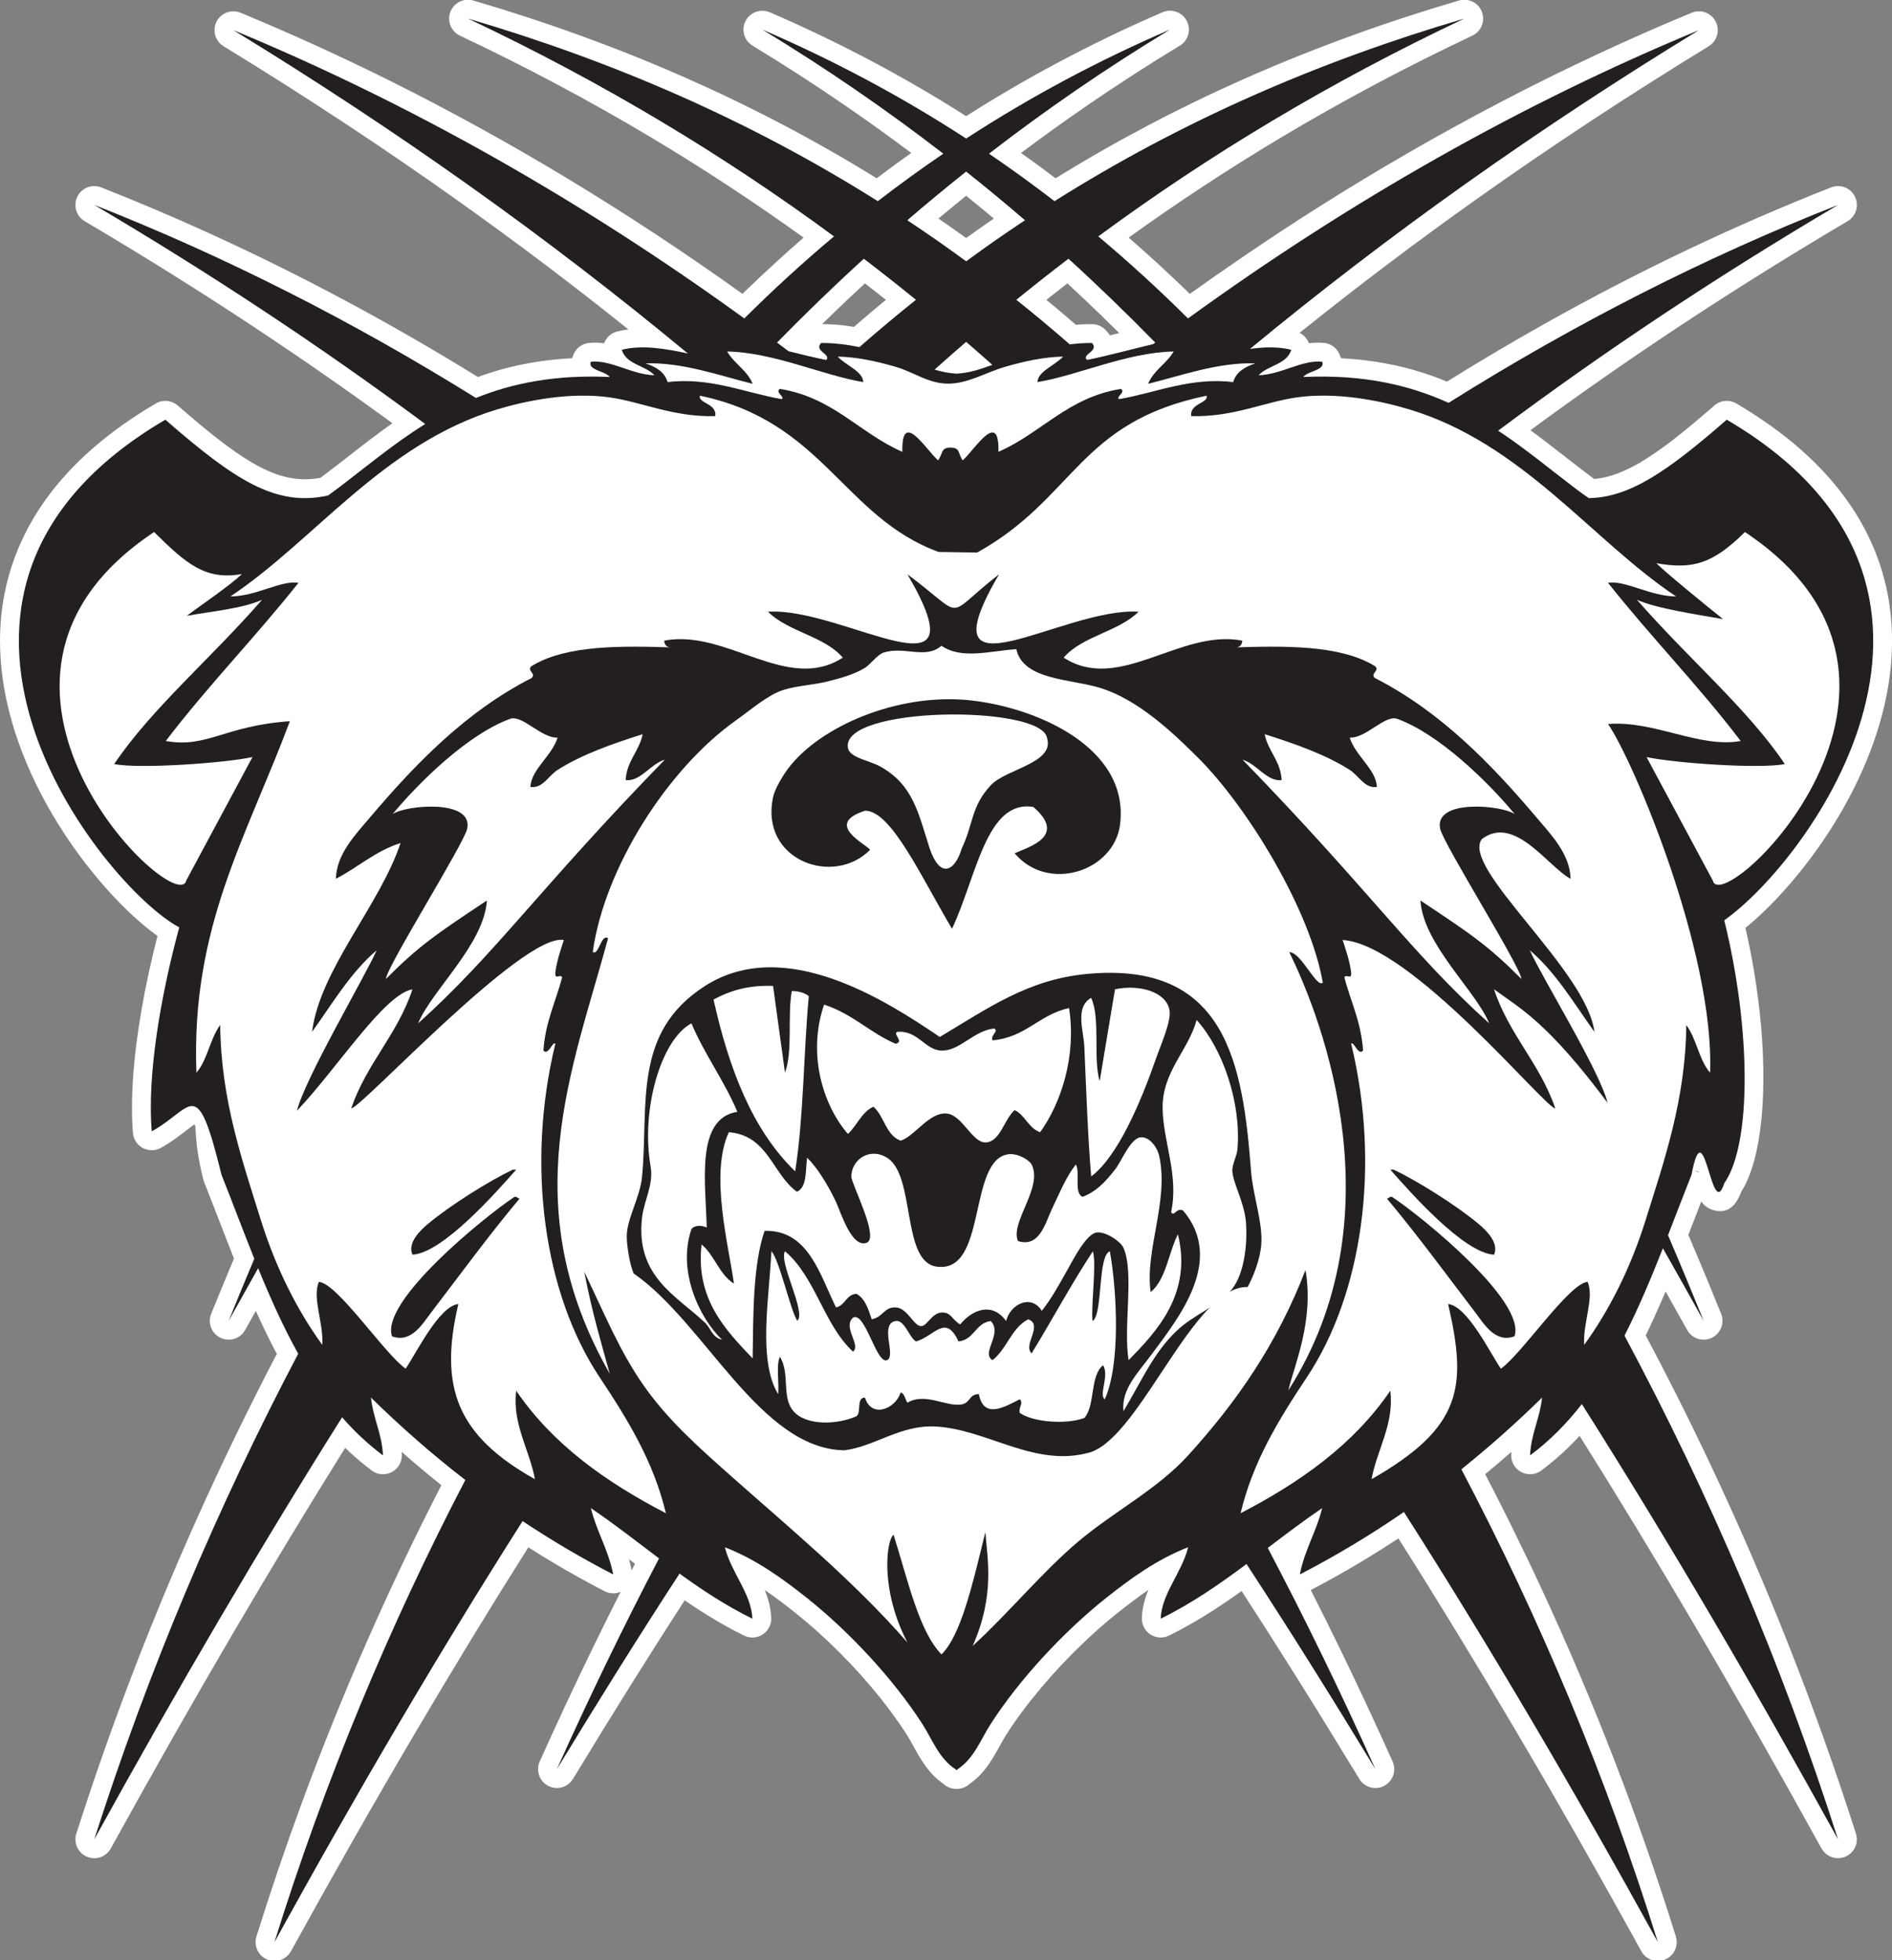
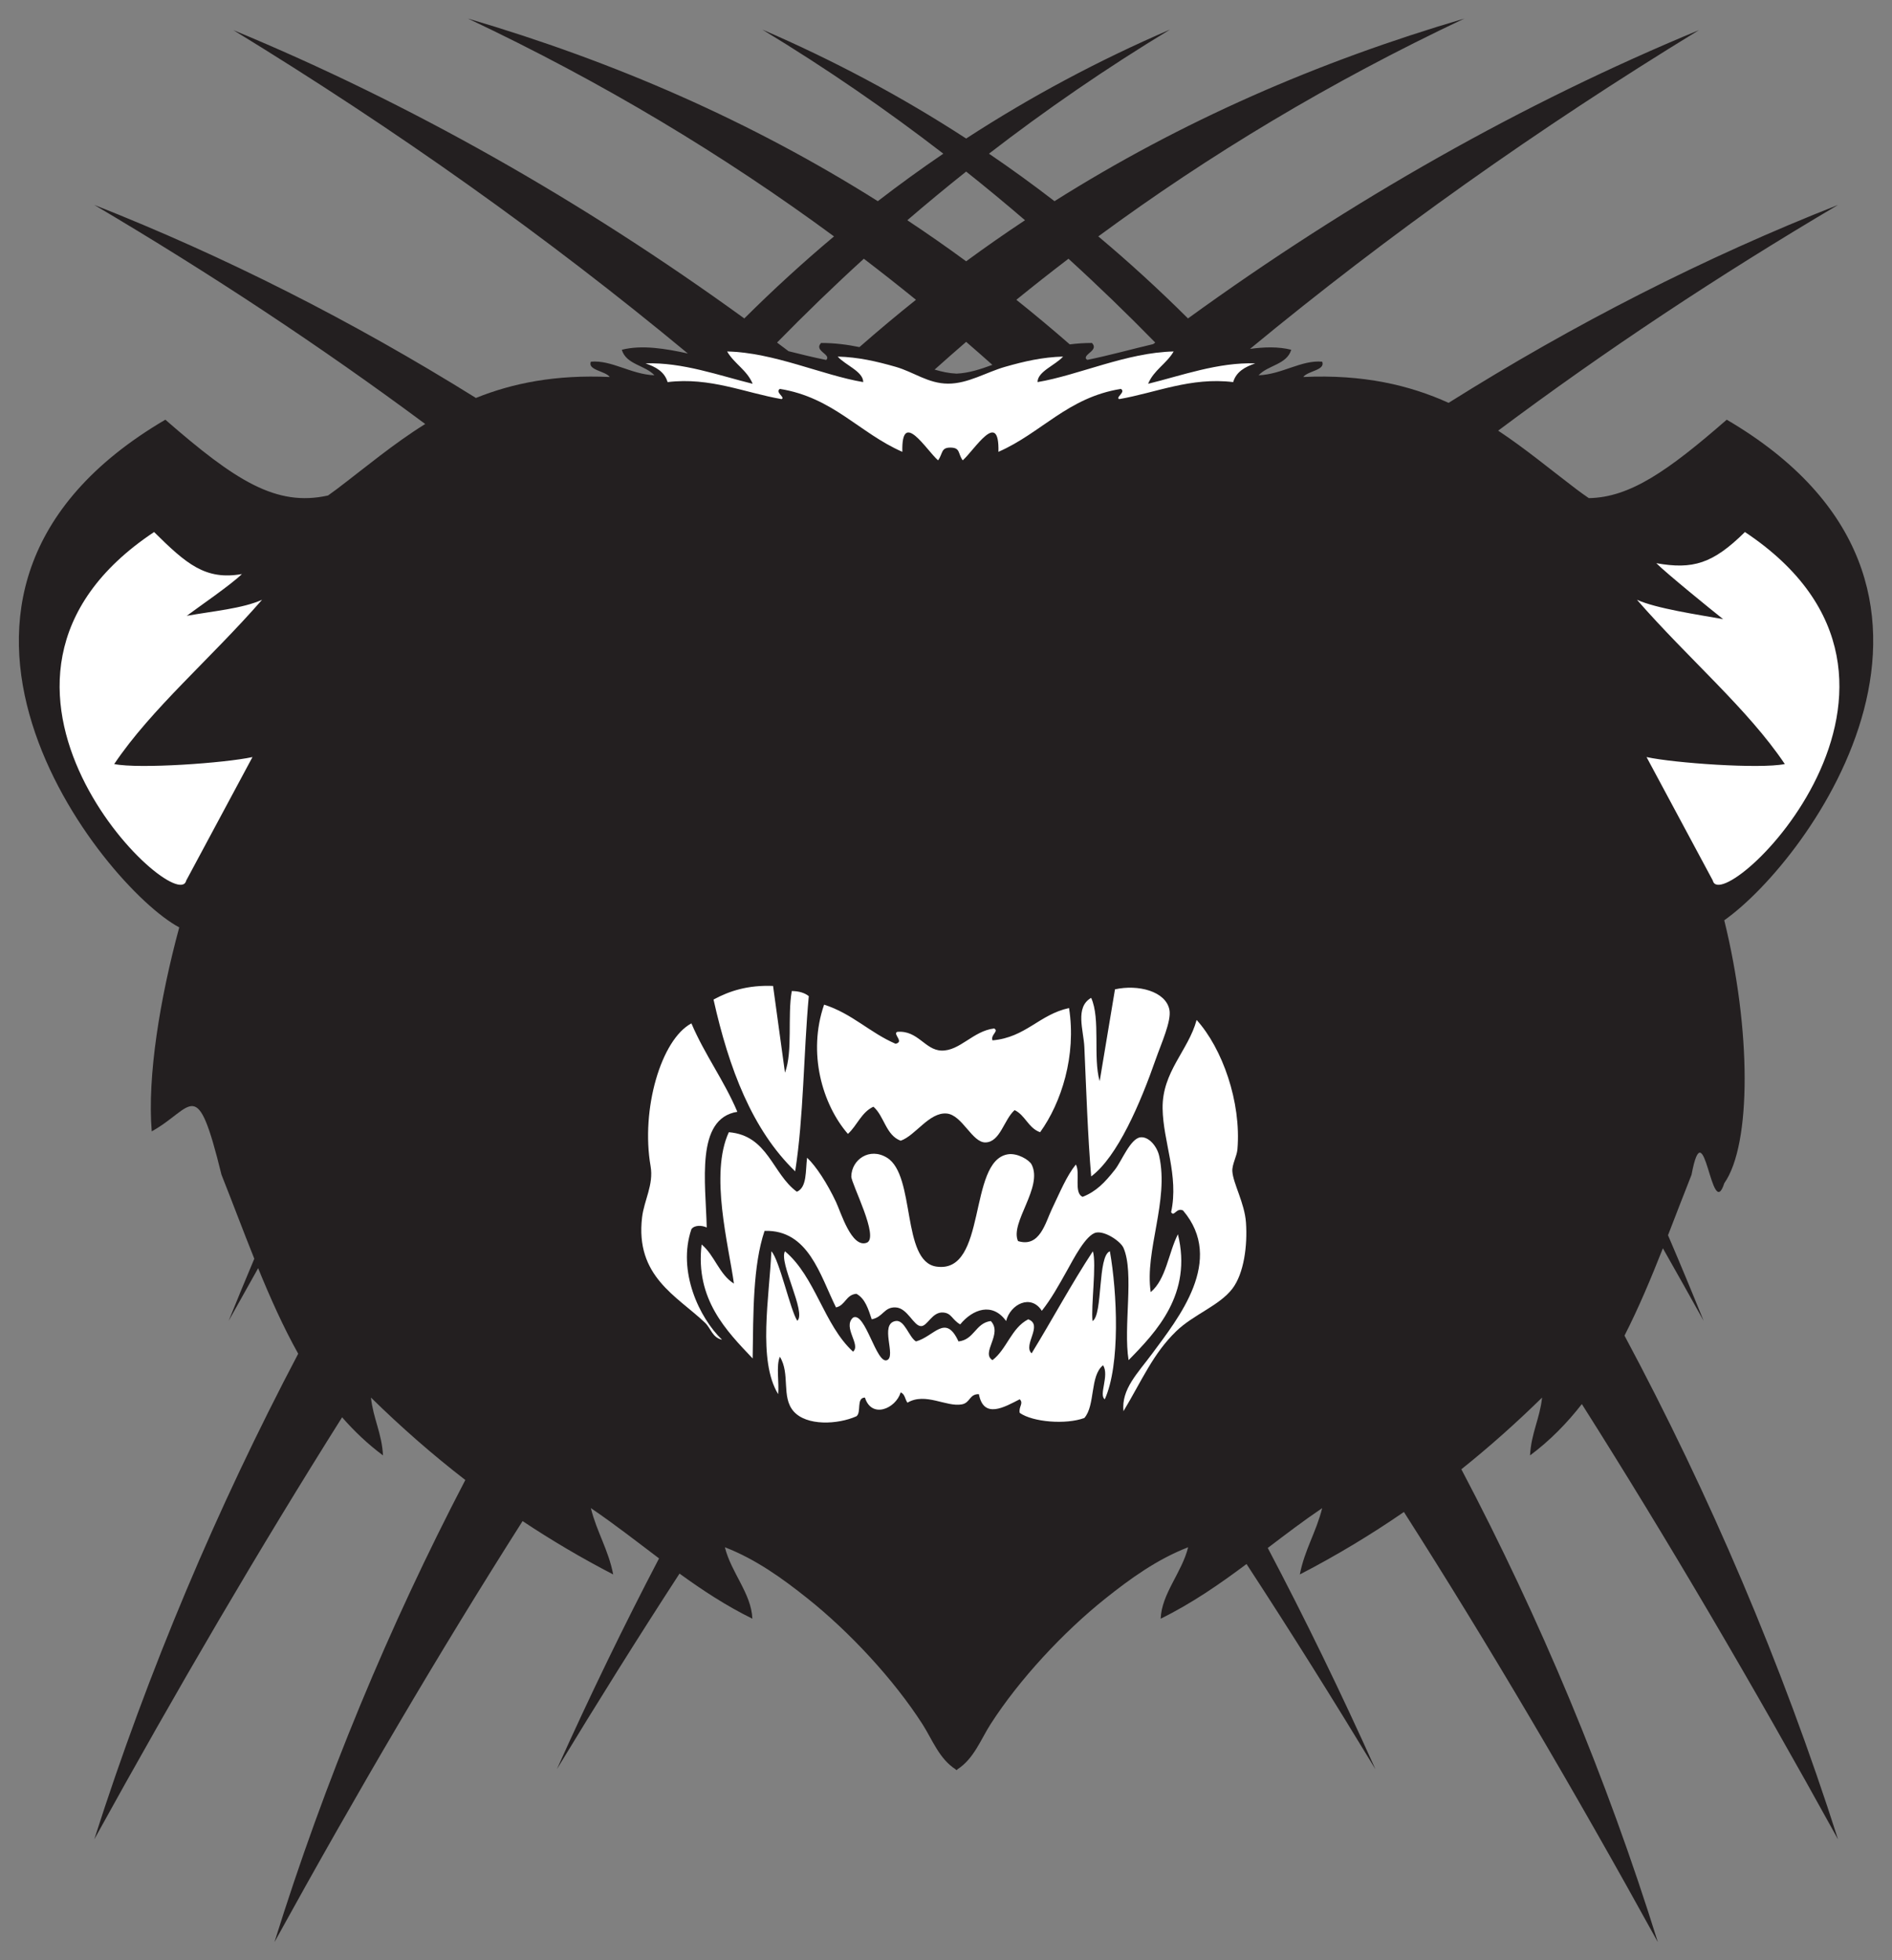
<svg xmlns="http://www.w3.org/2000/svg" viewBox="0 0 533.747 553.027" height="553.027" width="533.747" xml:space="preserve" id="svg2" version="1.1">
  <rect x="0" y="0" width="533.747" height="553.027" fill="#808080" stroke="none" />
  <defs id="defs6" />
  <g transform="matrix(1.333,0,0,-1.333,0,553.027)" id="g10">
    <g transform="scale(0.1)" id="g12">
-       <path id="path14" style="fill:#ffffff;fill-opacity:1;fill-rule:nonzero;stroke:none" d="M 3909.68,3680.34 C 3783.19,3605.59 3660.7,3528.92 3541.84,3450 c -103.07,-68.43 -203.97,-138.96 -302.95,-211.8 25.05,-18.36 49.41,-37.36 73.66,-56.27 13.5,-10.53 26.9,-21 47.77,-36.8 5.06,-3.84 9,-6.75 12.06,-8.94 l 1.71,-1.22 c 31.96,2.92 64.15,15.27 100.09,36.74 44.24,26.42 93.7,66.26 153.93,118.76 13.56,11.87 32.87,12.89 47.39,3.81 106.75,-62.77 182.92,-132.83 234.89,-206.58 78.97,-112.07 102.06,-231.83 91.39,-347.45 -10.46,-113.32 -53.6,-221.96 -108.01,-314.7 -62.08,-105.84 -139.59,-191.9 -199.86,-240.62 6.14,-26.73 11.45,-52.91 15.93,-78.29 5.73,-32.63 10.41,-65.5 14.03,-98.05 18.26,-164.93 5.52,-313.11 -38.85,-382.21 -13.61,-37.11 -34.89,-46.49 -61,-38.15 -10.02,3.19 -17.6,9.4 -23.64,17.45 -5.11,-13.19 -10.39,-26.86 -15.66,-40.51 -3.86,-10 -7.73,-19.98 -11.59,-29.94 11.02,-25.86 21.6,-50.92 31.67,-75.14 11.78,-28.34 24.33,-58.96 37.67,-91.95 8.19,-20.45 -1.74,-43.68 -22.19,-51.88 -19.35,-7.75 -41.2,0.74 -50.44,19.01 -9.16,16.48 -22.98,41.19 -42.27,75.52 l -2.58,4.59 c -2.6,-6.09 -5.26,-12.28 -8,-18.61 -11.3,-26.02 -22.67,-50.96 -34.11,-74.36 22.56,-42.46 44.17,-84.2 64.8,-125.17 24.38,-48.46 48.11,-97.07 71.16,-145.84 118.83,-251.466 222.54,-513.146 308.98,-783.517 6.65,-20.957 -4.96,-43.36 -25.93,-50 -18.44,-5.84 -38,2.441 -46.95,18.789 l -0.08,-0.039 c -91.52,165.996 -181.68,324.609 -270.76,476.094 -80.08,136.171 -160.38,268.457 -241.13,397.093 -5.95,-6.47 -12.02,-12.82 -18.22,-19.01 -19.48,-19.43 -40.39,-37.63 -62.91,-54.39 -17.7,-13.11 -42.67,-9.4 -55.79,8.28 -5.7,7.69 -8.23,16.76 -7.81,25.62 v 0 c 0.09,1.88 0.21,3.72 0.33,5.53 -17.59,-15.47 -36.05,-31.17 -55.41,-47.09 18.2,-35.018 36.13,-70.35 53.75,-105.994 22.62,-45.684 44.52,-91.348 65.68,-136.973 109.75,-236.543 205.1,-482.168 284.07,-735.566 6.55,-21.055 -5.2,-43.438 -26.25,-50 C 3501.64,-5.613 3481.8,3.098 3473.07,19.973 3383.59,182.453 3294.5,339.016 3205.44,489.992 c -82.67,140.156 -164.56,274.336 -245.93,402.774 -24.56,-16.231 -49.58,-32.012 -75.07,-47.344 -36.03,-21.66 -72.83,-42.305 -110.41,-61.895 20.53,-40.39 40.73,-80.996 60.57,-121.797 37.15,-76.328 74.69,-156.679 112.62,-241.113 8.97,-20.097 -0.05,-43.672 -20.16,-52.656 -19.18,-8.555 -41.53,-0.723 -51.34,17.48 -42.61,70.196 -86.93,142.11 -133.38,216.133 -37.93,60.449 -76.14,120.43 -114.65,179.844 -17.65,-12.637 -35.87,-25.254 -55.09,-37.773 -31.07,-20.215 -63.65,-39.336 -98.73,-56.582 -19.77,-9.668 -43.62,-1.485 -53.3,18.281 -2.99,6.152 -4.27,12.676 -4.02,19.062 h -0.03 c 0.86,21.68 6.25,40.918 13.73,59.18 -22.61,-15.352 -44.34,-32.012 -65.39,-48.789 l -0.04,-0.02 -0.31,-0.254 0.03,-0.039 -0.02,-0.019 c -0.39,-0.293 -0.79,-0.586 -1.18,-0.86 -12.18,-9.746 -23.86,-19.511 -34.93,-29.238 -11.76,-10.312 -23.93,-21.484 -36.39,-33.398 C 2230.27,611.906 2171.93,543.391 2130,478.098 L 2129.93,478 c -4.64,-7.246 -9.36,-15.781 -14.11,-24.395 -15.85,-28.71 -32.18,-58.281 -63.43,-80.078 -7.95,-7.558 -18.47,-11.308 -28.98,-10.918 -9.89,0.079 -19.59,3.848 -26.98,10.782 -31.38,21.797 -47.74,51.425 -63.62,80.195 -4.66,8.418 -9.26,16.777 -13.81,23.926 l -0.06,-0.039 -0.02,0.019 c -0.59,0.879 -1.14,1.778 -1.64,2.696 -7.56,11.679 -15.82,23.691 -24.69,35.937 -10.46,14.453 -20.22,27.344 -29.25,38.633 -52.7,65.859 -116.88,130.097 -179.57,180.039 -21.06,16.777 -42.79,33.437 -65.4,48.789 7.47,-18.262 12.86,-37.5 13.73,-59.18 0.86,-21.992 -16.28,-40.547 -38.28,-41.406 -7.57,-0.293 -14.72,1.543 -20.89,4.98 -28.91,14.297 -55.99,29.766 -81.84,46.016 -14.51,9.121 -28.5,18.379 -42.12,27.734 -37.59,-58.183 -73.66,-114.882 -108.36,-170.273 -42.61,-68.027 -85.27,-137.344 -127.98,-207.715 -11.38,-18.808 -35.87,-24.824 -54.68,-13.437 -17.38,10.527 -23.83,32.226 -15.74,50.293 l -0.04,0.019 c 35.5,79.004 71.16,155.43 106.99,229.336 21.04,43.438 42.52,86.699 64.4,129.844 -2.62,-1.133 -5.4,-2.012 -8.31,-2.559 -9.64,-1.836 -19.11,-0.058 -27.04,4.395 -34.02,17.656 -66.98,35.898 -98.89,54.726 -20.64,12.168 -41.03,24.688 -61.21,37.539 C 1036.83,745.188 956.84,613.918 877.836,479.777 791.555,333.254 704.32,179.777 615.844,19.113 605.234,-0.203 580.957,-7.273 561.633,3.332 544.641,12.668 537.133,32.551 542.77,50.363 h -0.051 l 0.019,0.059 c 0.176,0.566 0.371,1.113 0.575,1.68 14.75,47.266 30.144,94.492 46.16,141.621 16.32,48.007 33.05,95.254 50.168,141.718 85.144,231.075 183.839,454.786 294.476,670.019 -26.562,21.17 -52.64,42.99 -78.242,65.39 l -5.836,5.14 c 0.133,-1.86 0.242,-3.75 0.344,-5.67 1.035,-21.99 -15.969,-40.68 -37.973,-41.71 -9.953,-0.47 -19.211,2.75 -26.48,8.47 -16.567,12.37 -32.59,25.88 -48.102,40.39 -2.461,2.31 -4.894,4.63 -7.301,6.96 C 652.152,959.035 574.215,830.188 496.465,697.707 410.352,550.949 323.125,397.336 234.527,236.652 223.91,217.316 199.633,210.246 180.309,220.871 c -16.989,9.317 -24.496,29.199 -18.864,47.012 l -0.043,0.019 0.016,0.039 c 0.363,1.172 0.789,2.305 1.25,3.399 16.211,50.625 32.602,99.746 49.164,147.383 17.578,50.566 35.527,100.175 53.813,148.828 92.757,246.738 200.113,485.739 320.222,715.739 -12.637,23.64 -24.472,47.62 -35.695,71.88 -2.965,6.38 -5.871,12.81 -8.746,19.22 -12.653,-22.6 -19.903,-35.55 -22.625,-40.47 -10.699,-19.24 -34.985,-26.17 -54.223,-15.47 -17.754,9.88 -25.012,31.31 -17.629,49.69 h -0.023 c 8.129,20.11 17.195,42.28 27.183,66.48 6.411,15.53 13.43,32.34 21.012,50.41 -10.144,25.61 -20.758,53.07 -31.359,80.51 -11.207,29 -22.43,58.05 -32.032,82.23 -0.679,1.69 -1.222,3.43 -1.648,5.17 l -0.07,-0.02 c -22.051,89.73 -12.633,117.05 -19.196,115.45 -1.168,-0.29 -8.804,-6.19 -18.433,-13.61 -13.91,-10.74 -30.582,-23.62 -52.055,-35.49 -19.332,-10.63 -43.609,-3.56 -54.219,15.78 -2.816,5.12 -4.386,10.61 -4.808,16.09 h -0.039 l -0.016,0.2 c -1.336,16.45 -1.949,34.84 -1.91,54.9 0.039,19.81 0.738,39.46 2.012,58.79 6.211,93.99 25.746,200.82 51.937,302.9 -63.344,44.72 -153.14,138.91 -222.812,257.69 -49.852,84.99 -90.258,183.26 -104.715,286.13 -14.746,104.89 -2.648,214.34 53.344,319.38 50.511,94.76 136.55,185.05 270.668,263.73 15.175,8.89 33.843,6.6 46.402,-4.39 h 0.004 c 71.758,-62.54 128.074,-107.04 178.176,-132.17 42.668,-21.41 81.371,-28.56 123.441,-20.93 l 2.105,1.54 c 2.883,2.09 5.7,4.17 8.403,6.22 20.855,15.8 34.226,26.23 47.637,36.7 30.863,24.07 61.921,48.28 94.468,71.22 -95.051,69.43 -192.59,137.24 -292.828,203.57 -115.863,76.67 -235.203,151.24 -358.363,224.02 -18.985,11.21 -25.277,35.7 -14.063,54.68 10.215,17.29 31.45,24.05 49.496,16.65 38.297,-15.08 76.985,-30.92 116.036,-47.51 37.539,-15.95 76.136,-32.96 115.757,-51.04 192.243,-87.7 381.063,-188.89 564.969,-302.56 35.98,13.22 74.65,23.82 116.87,30.89 26.07,4.38 53.49,7.39 82.47,8.87 0.81,2.49 1.75,5.08 2.86,7.79 5.86,14.27 19.07,23.3 33.44,24.56 l -0.01,0.13 c 11.04,0.96 21.43,0.49 31.43,-0.93 4.21,11.46 13.6,20.86 26.21,24.56 0.52,0.16 1.05,0.29 1.57,0.42 l -0.01,0.05 c 7.76,1.97 15.65,3.42 23.6,4.43 -117.11,93.84 -237.07,184.4 -360.328,272.04 -159.117,113.16 -324.274,221.95 -496.383,327.21 -18.813,11.48 -24.754,36.03 -13.281,54.84 10.644,17.46 32.57,23.83 50.699,15.48 51.836,-21.46 103.762,-44.05 155.73,-67.72 54.188,-24.68 106.157,-49.39 155.875,-74.13 256.188,-127.46 507.068,-279.12 749.118,-452.51 23.01,22.37 46.64,44.67 70.93,66.87 19.85,18.15 39.33,35.54 58.48,52.2 -103.66,74.59 -211.59,145.63 -324.28,212.91 -127.53,76.14 -261.61,147.72 -402.998,214.48 -19.929,9.41 -28.464,33.19 -19.062,53.13 8.613,18.24 29.277,26.93 48,21.05 156.96,-46.19 308.05,-100.99 453.62,-165.53 137.58,-60.99 270.63,-130.86 399.47,-210.56 16.37,12.41 32.26,24.21 47.68,35.39 8.16,5.91 16.66,11.97 25.48,18.2 -45.48,34.13 -92.23,67.71 -140.29,100.7 -64.16,44.05 -129.36,86.23 -195.66,126.4 -18.81,11.39 -24.83,35.88 -13.44,54.68 10.43,17.22 31.82,23.71 49.79,15.96 l 0.05,0.14 c 75.02,-32.34 149.37,-68.09 223.11,-107.45 65.53,-34.98 129.71,-72.44 192.55,-112.48 62.83,40.04 127.01,77.5 192.53,112.48 73.74,39.36 148.09,75.11 223.1,107.45 20.28,8.71 43.78,-0.66 52.5,-20.93 8.43,-19.63 -0.08,-42.27 -19,-51.62 -65.31,-39.63 -129.53,-81.22 -192.76,-124.63 -48.05,-32.99 -94.78,-66.57 -140.27,-100.7 8.82,-6.23 17.31,-12.28 25.48,-18.2 15.42,-11.18 31.3,-22.99 47.67,-35.39 128.83,79.7 261.89,149.58 399.48,210.57 145.77,64.63 297.09,119.5 454.28,165.73 21.14,6.21 43.31,-5.89 49.52,-27.03 5.63,-19.13 -3.75,-39.11 -21.25,-47.34 v -0.01 c -141.38,-66.76 -275.46,-138.35 -402.99,-214.49 -112.69,-67.27 -220.61,-138.32 -324.27,-212.92 19.13,-16.65 38.64,-34.04 58.48,-52.19 24.28,-22.2 47.91,-44.5 70.91,-66.88 38.41,27.47 78.37,55.3 119.86,83.47 51.8,35.16 101.5,67.82 149.05,97.94 257.15,162.92 522.87,301.69 793.29,413.58 20.37,8.37 43.67,-1.36 52.05,-21.72 7.55,-18.39 0.35,-39.18 -16.12,-49.2 l 0.01,-0.02 c -169.86,-103.89 -332.93,-211.2 -490.1,-322.74 -128.68,-91.33 -253.77,-185.8 -375.78,-283.88 9.35,-4.6 16.35,-12.62 19.83,-22.08 9.99,1.41 20.36,1.88 31.37,0.92 16.86,-1.46 30.36,-13.17 34.91,-28.47 0.5,-1.37 0.96,-2.7 1.38,-4.02 34.85,-1.76 67.46,-5.77 98.16,-11.66 46.04,-8.84 87.76,-21.86 126.32,-37.86 32.46,20.23 64.31,39.63 95.51,58.16 38.24,22.72 76.36,44.73 114.32,66 197.01,110.41 398.64,206.45 603.15,286.94 20.54,8.03 43.7,-2.12 51.72,-22.65 7.31,-18.69 -0.44,-39.54 -17.36,-49.2 z m -762.98,-411 c 68.69,51.34 138.73,101.81 210.21,151.52 -15.25,-8.35 -30.47,-16.78 -45.68,-25.29 -38.07,-21.34 -75.66,-43.03 -112.75,-65.07 -37.83,-22.46 -74.45,-44.82 -109.85,-67.04 -11.16,-7.84 -26.04,-9.75 -39.37,-3.74 -38.7,17.54 -80.92,31.71 -128.24,40.79 -47.45,9.12 -100.09,13.19 -159.56,10.56 -9.26,-0.77 -18.82,1.67 -26.91,7.59 -3.18,2.33 -5.92,5.04 -8.19,8.02 -17.84,-5.75 -36.73,-10.75 -58.69,-11.96 -10.9,-1.1 -22.2,2.25 -30.93,10.2 -14.01,12.75 -16.86,33.17 -7.99,49.02 -5.3,2.42 -10.16,6.06 -14.13,10.86 -14.06,17 -11.68,42.19 5.31,56.25 141.02,116.47 286.93,228.5 438.53,336.81 -76.82,-43.52 -153.06,-89.24 -228.62,-137.12 -51.83,-32.83 -100.9,-64.97 -147.18,-96.38 -46.64,-31.66 -95,-65.64 -145.02,-101.9 l -0.02,0.04 c -15.56,-11.34 -37.48,-10.02 -51.57,4 -31.34,31.18 -62.21,60.66 -92.6,88.46 -17.2,15.72 -34.98,31.54 -53.32,47.47 14.03,-13.22 28.09,-26.63 42.16,-40.22 30.84,-29.8 61.18,-59.98 91.06,-90.5 l -0.04,-0.05 c 1.22,-1.25 2.39,-2.58 3.48,-4.02 13.19,-17.6 9.63,-42.58 -7.97,-55.78 l -2.07,-1.55 c -4.77,-4.17 -10.6,-7.25 -17.2,-8.79 -17.19,-4.03 -34.01,-8.27 -50.83,-12.51 -28.02,-7.06 -56.05,-14.13 -89.1,-20.85 -12.09,-2.68 -25.24,0.32 -35.19,9.21 l -0.4,0.36 c -5.78,4.36 -10.44,10.37 -13.22,17.65 -0.64,1.69 -1.21,3.32 -1.7,4.9 -7.65,0.93 -15.13,4.11 -21.36,9.57 -16.78,14.64 -35.36,30.46 -55.6,47.37 -18.87,15.74 -37.55,31 -56.06,45.78 l 0.02,0.02 c -2.2,1.76 -4.25,3.79 -6.11,6.07 -13.89,17.08 -11.3,42.2 5.78,56.09 20.72,16.85 39.08,31.57 55.19,44.25 16.91,13.33 35.27,27.55 55,42.62 15.07,12.34 37.31,12.11 52.14,-1.39 l 0.91,-0.84 c -9.07,17.21 -4.42,38.93 11.74,50.78 86.65,63.83 176.5,125.3 269.84,184.32 -108.87,-52.44 -214.51,-110.71 -317.09,-175.34 -13.5,-8.83 -31.53,-8.86 -45.23,1.06 2.4,-11.65 -0.42,-24.23 -8.75,-33.96 -2.47,-2.89 -5.27,-5.35 -8.28,-7.34 v -0.01 c -22.57,-14.97 -43.21,-28.98 -61.85,-41.97 -18.87,-13.16 -39.22,-27.75 -61.12,-43.82 -14.67,-10.75 -34.23,-10.02 -47.95,0.56 -21.6,15.85 -41.69,30.25 -60.35,43.26 -18.63,13 -39.29,27.01 -61.84,41.97 -13.98,9.25 -20.23,25.79 -17.08,41.27 -12.79,-9.22 -30.42,-10.31 -44.58,-1.39 -102.77,64.77 -208.59,123.17 -317.65,175.68 92.9,-58.74 182.34,-119.92 268.62,-183.42 3,-2.04 5.77,-4.51 8.21,-7.43 10.7,-12.78 12.04,-30.28 4.75,-44.18 l 0.88,0.8 0.01,-0.02 c 13.98,12.75 35.5,14.1 51.08,2.21 20.14,-15.38 38.83,-29.85 56.05,-43.41 15.67,-12.35 33.54,-26.67 53.58,-42.95 2.83,-2.06 5.42,-4.53 7.7,-7.4 13.72,-17.25 10.85,-42.37 -6.41,-56.09 -19.62,-15.66 -39.41,-31.85 -59.35,-48.55 -20.98,-17.56 -40.4,-34.18 -58.2,-49.8 -9.09,-8.27 -21.88,-12.24 -34.84,-9.6 -6.35,1.3 -12.92,2.49 -19.8,3.56 -2.63,-6.18 -7.17,-12.72 -14.07,-19.73 l -0.03,0.03 c -9.12,-9.24 -22.55,-13.86 -36.22,-11.12 -16.63,3.35 -29.98,6.31 -41.54,9.04 -13.21,3.12 -26.44,6.42 -39.67,9.74 -5.21,1.24 -10.26,3.56 -14.81,6.99 l -12.16,9.16 0.06,0.08 -10.5,7.86 c -1.98,1.34 -3.88,2.89 -5.65,4.63 -15.7,15.44 -15.91,40.7 -0.47,56.41 29.88,30.52 60.22,60.7 91.06,90.51 14.1,13.62 28.19,27.06 42.25,40.31 -18.36,-15.96 -36.18,-31.81 -53.41,-47.56 -29.92,-27.36 -60.28,-56.34 -91.09,-86.97 -13.5,-14.97 -36.4,-17.65 -53.08,-5.56 -169.46,122.87 -343.44,234.95 -520.72,335.34 155.5,-111.11 305,-226.11 449.36,-345.79 11.62,-9.15 17.68,-24.41 14.34,-39.84 -4.66,-21.57 -25.93,-35.28 -47.5,-30.62 -8,1.74 -16.1,3.43 -24.22,4.96 1.35,-4.28 2,-8.85 1.82,-13.59 -0.87,-22.01 -19.41,-39.14 -41.41,-38.28 -23.05,0.95 -42.71,6.12 -61.23,12.09 -7.64,-10.03 -19.91,-16.28 -33.46,-15.69 -54.4,2.51 -103.11,-0.59 -147.35,-8.01 -43.16,-7.23 -82.03,-18.61 -117.79,-32.92 -11.73,-5.28 -25.788,-4.8 -37.522,2.5 -83.864,52.27 -168.618,101.83 -254.125,148.6 64.172,-44.64 127.465,-90.11 189.953,-136.48 4.672,-3.07 8.758,-7.18 11.902,-12.24 11.652,-18.71 5.914,-43.34 -12.812,-55 -48.575,-30.23 -92.496,-64.5 -136.016,-98.44 -18.621,-14.54 -37.203,-29.03 -48.574,-37.64 -3.274,-2.48 -6.488,-4.86 -9.653,-7.16 -2.519,-1.83 -5.832,-4.18 -9.601,-6.83 l -0.039,0.06 c -4.188,-2.95 -9.02,-5.13 -14.336,-6.31 -64.473,-14.35 -121.688,-5.39 -184.07,25.91 -51.914,26.04 -106.633,67.55 -172.926,124.31 C 239.348,3144.52 170.32,3070.38 129.414,2993.63 82.297,2905.22 72.227,2812.27 84.82,2722.69 c 12.875,-91.6 49.328,-179.92 94.41,-256.76 71.817,-122.43 163.399,-214 216.59,-243.55 17.52,-7.9 27.243,-27.55 22.118,-46.72 -28.75,-106.12 -50.5,-218.77 -56.899,-315.63 -0.695,-10.51 -1.211,-20.6 -1.547,-30.23 10.52,7.48 20.512,13.18 32.266,16.07 51.933,12.76 78.355,-22.46 115.199,-171.66 11.629,-29.3 21.402,-54.61 31.18,-79.92 11.867,-30.74 23.734,-61.45 37.074,-94.71 l -0.039,-0.02 0.351,-0.92 0.02,-0.03 h -0.008 c 1.113,-2.99 1.875,-6.12 2.254,-9.3 2.238,-2.87 4.121,-6.11 5.551,-9.65 12.785,-31.31 25.824,-61.87 39.332,-91.05 13.48,-29.15 27.508,-57.25 42.308,-83.87 7.231,-11.62 8.278,-26.7 1.43,-39.71 C 568.102,1078.29 478.336,885.5 398.098,687.355 c 9.863,16.934 19.73,33.809 29.613,50.665 87.852,149.707 175.262,293.71 262.547,432.32 l 0.012,-0.02 c 2.015,3.21 4.503,6.16 7.488,8.77 13.781,12.05 33.531,12.93 48.121,3.34 -0.164,1.39 -0.332,2.8 -0.484,4.2 h 0.031 c -1.211,11.47 2.512,23.34 11.219,32.19 15.449,15.7 40.703,15.92 56.406,0.47 31.109,-30.55 62.867,-60.06 95.324,-88.46 31.84,-27.85 64.688,-54.94 98.595,-81.19 16.76,-11.17 22.77,-33.42 13.27,-51.699 C 928.855,822.531 845.609,641.594 771.379,455.734 783.93,477.258 796.5,498.703 809.086,520.09 897.891,670.871 985.5,814.367 1072.22,950.813 l 0.05,-0.02 0.42,0.645 c 12.17,18.378 36.94,23.417 55.31,11.25 29.78,-19.786 60.43,-39.004 91.95,-57.579 l 6.46,-3.789 c -5.41,14.2 -10.51,29.121 -14.68,46.153 l 0.05,0.019 c -2.54,10.528 -0.82,22.031 5.73,31.699 12.34,18.204 37.11,22.969 55.31,10.625 40.14,-27.168 78.2,-56.132 116.25,-85.078 2.87,-2.187 -7.68,5.84 29.76,-22.422 l -0.05,-0.078 c 8.03,-6.054 13.27,-14.765 15.11,-24.238 9.47,1.016 19.33,-1.348 27.66,-7.363 17.63,-12.793 35.32,-25.176 53.06,-36.895 -7.73,15.86 -14.71,32.422 -19.28,50.781 h 0.05 c -1.9,7.676 -1.55,15.977 1.51,23.907 7.95,20.527 31.03,30.742 51.57,22.812 35.99,-13.945 68.94,-31.797 99.72,-51.66 30.32,-19.551 58.43,-40.898 85.27,-62.285 66.66,-53.106 135.32,-121.914 192.07,-192.852 12.25,-15.312 22.9,-29.199 31.75,-41.445 9.44,-13.027 18.52,-26.25 27.14,-39.609 0.37,-0.489 0.72,-0.996 1.07,-1.524 l 0.02,-0.019 -0.06,-0.039 0.34,-0.547 0.03,-0.039 c 6.26,-9.766 11.6,-19.434 16.99,-29.2 6.75,-12.226 13.63,-24.648 21.52,-35.136 7.89,10.488 14.75,22.929 21.5,35.156 5.38,9.746 10.71,19.395 16.96,29.141 h 0.01 l 0.02,0.039 c 45.28,70.507 107.99,144.218 174.21,207.558 12.43,11.875 25.43,23.77 38.89,35.586 13.07,11.465 25.62,22.031 37.57,31.582 0.63,0.567 1.29,1.114 1.98,1.641 l 0.02,0.019 0.03,-0.039 c 26.74,21.289 54.74,42.539 84.93,62.012 30.27,19.531 62.63,37.129 97.94,50.977 7.79,3.437 16.76,4.433 25.68,2.246 21.4,-5.274 34.49,-26.895 29.22,-48.282 -4.57,-18.378 -11.56,-34.96 -19.3,-50.839 26.55,17.5 53.32,36.875 80.18,56.914 l 0.06,-0.059 c 0.68,0.508 1.39,0.996 2.13,1.465 8.38,5.449 18.05,7.363 27.24,6.055 1.27,9.14 5.7,17.832 13.02,24.296 0.96,0.899 1.98,1.758 3.04,2.559 36.88,28.066 73.78,56.133 114.65,83.906 9.18,6.836 21.22,9.688 33.21,6.778 21.41,-5.176 34.55,-26.719 29.38,-48.125 -4.18,-17.051 -9.28,-32.012 -14.7,-46.231 7.15,4.18 14.26,8.379 21.32,12.617 35.93,21.602 70.92,44.18 105,67.657 l 0.01,-0.039 c 0.41,0.273 0.82,0.546 1.24,0.82 18.54,11.816 43.17,6.367 55,-12.188 91.02,-142.695 180.69,-289.043 269.44,-439.492 14.55,-24.668 29.1,-49.472 43.65,-74.453 -40.03,100.234 -82.65,199.004 -127.75,296.191 -21.24,45.762 -42.83,90.801 -64.75,135.098 -22.04,44.531 -44.67,88.867 -67.9,132.987 l -0.03,0.06 0.1,0.04 c -8.75,16.56 -4.79,37.52 10.37,49.65 27.75,22.2 56.35,46.44 85.74,72.58 28.25,25.11 55.17,50.29 80.85,75.46 8.27,8.75 20.38,13.68 33.27,12.31 21.92,-2.33 37.8,-21.99 35.47,-43.91 l -0.15,-1.4 c 4.14,4.96 8.2,9.98 12.18,15.06 2.93,4.1 6.69,7.71 11.21,10.54 18.64,11.74 43.27,6.15 55,-12.5 90.26,-142.6 180.61,-290.935 271.39,-445.291 12.87,-21.894 25.72,-43.848 38.57,-65.879 -45.27,111.719 -93.57,221.817 -144.77,330.18 -22.95,48.57 -46.37,96.56 -70.23,143.96 -24.16,47.99 -48.19,94.34 -72.06,139 -7.43,11.55 -8.68,26.65 -2,39.77 15.39,30.14 29.01,59.47 41.51,88.26 11.77,27.11 24.72,59.08 38.16,93.15 l 0.09,-0.04 c 1.83,4.65 4.55,8.98 8.07,12.71 -0.05,4.89 0.82,9.85 2.69,14.67 5.84,15 11.65,30.04 17.46,45.1 9.74,25.19 19.46,50.37 31,79.47 12.34,61.9 35.24,80.39 64.07,74.96 15.88,-2.97 26.05,-12.91 33.53,-26.25 16.27,65.35 17.94,165.88 5.54,277.74 -3.31,29.98 -7.78,61.15 -13.39,93.05 -5.72,32.42 -12.3,64.15 -19.73,94.61 l -0.42,1.72 c -4.98,16.09 0.66,34.23 15.19,44.44 55.21,38.91 135.18,123.59 198.89,232.2 49.19,83.85 88.12,181.28 97.38,281.58 9.05,98.01 -10.49,199.47 -77.32,294.32 -42.01,59.6 -102.7,116.9 -186.6,169.6 -53.99,-46.24 -100.22,-82.32 -143.36,-108.09 -51.77,-30.92 -99.29,-47.29 -149.52,-48.59 -8.78,-0.7 -17.82,1.48 -25.64,6.82 -3.94,2.7 -8.43,5.84 -13.83,9.7 -5.67,4.05 -10.41,7.5 -13.93,10.18 -11.46,8.67 -30.08,23.21 -48.72,37.74 -36.48,28.46 -73.25,57.15 -113.09,83.69 -4.48,2.62 -8.51,6.17 -11.82,10.59 -13.2,17.69 -9.55,42.73 8.13,55.94 z m 448.71,-1601.95 c 1.07,0.86 0.13,1.63 -4.69,2.54 -8.12,1.53 -3.19,0.1 4.69,-2.54 z M 1985.78,521.262 l 0.01,-0.02 -0.01,0.02 z m -649.04,303.847 7.2,13.926 -3,2.266 -9.85,7.5 c 2.11,-7.539 4.02,-15.41 5.65,-23.692 z M 785.93,1037.08 c -8.801,6.9 -14.668,17.44 -15.239,29.49 l 15.239,-29.49 z m 953.87,2425.61 c 16.02,-0.06 30.73,-0.99 44.47,-2.56 7.61,-0.88 15.26,-2 22.94,-3.29 15.99,13.9 31.15,26.86 45.49,38.86 7.34,6.15 14.74,12.27 22.19,18.41 -5.09,4.04 -10.38,8.22 -15.84,12.52 -9.84,7.74 -19.37,15.2 -28.6,22.37 -23.3,-21.55 -45.98,-42.98 -68.03,-64.29 -7.57,-7.32 -15.11,-14.67 -22.62,-22.02 z m 253.64,-141.13 c -9.26,1.78 -18.2,4.06 -26.91,6.65 l 0.03,0.09 c -6.83,2.04 -13.2,5.93 -18.3,11.63 -14.67,16.39 -13.28,41.58 3.12,56.25 17.97,16.1 29.03,25.98 33.38,29.8 6.59,5.81 17.92,15.64 33.85,29.38 v -0.01 c 14.74,12.79 37,13.15 52.18,0.01 8.39,-7.23 17.73,-15.36 28.03,-24.39 15.16,-13.29 24.65,-21.62 27.96,-24.58 v -0.01 c 4.76,-4.24 8.59,-9.67 10.93,-16.08 7.6,-20.71 -3.03,-43.66 -23.75,-51.25 -13.14,-4.87 -26.58,-9.56 -41.13,-13.42 -14.83,-3.95 -30.15,-6.74 -46.27,-7.47 -1.26,-0.07 -2.54,-0.08 -3.81,-0.03 -10.26,0.43 -19.98,1.64 -29.31,3.43 z M 2277,3461.34 c 2.53,0.22 5,0.42 7.41,0.57 7.85,0.52 16.64,0.8 26.52,0.79 11.28,0 21.45,-4.7 28.71,-12.23 l 0.04,0.04 c 3.84,-3.99 7,-7.84 9.55,-11.55 6.46,1.6 12.97,3.23 19.48,4.87 -13.8,13.69 -27.7,27.33 -41.74,40.88 -22.05,21.31 -44.72,42.74 -68.01,64.29 -9.24,-7.17 -18.77,-14.62 -28.62,-22.37 -5.45,-4.3 -10.74,-8.47 -15.84,-12.52 6.34,-5.22 12.65,-10.42 18.9,-15.64 13.61,-11.37 28.13,-23.73 43.6,-37.13 z m -194.83,242.45 c -12.71,10.5 -25.19,20.72 -37.46,30.66 -12.28,-9.94 -24.78,-20.16 -37.49,-30.66 -7.24,-5.99 -14.26,-11.86 -21.12,-17.6 6.36,-4.38 12.86,-8.88 19.51,-13.52 13.65,-9.52 26.69,-18.74 39.09,-27.63 12.4,8.89 25.43,18.11 39.08,27.63 6.66,4.65 13.15,9.14 19.51,13.52 -6.84,5.74 -13.89,11.61 -21.12,17.6 v 0" />
      <path id="path16" style="fill:#231f20;fill-opacity:1;fill-rule:evenodd;stroke:none" d="m 3889.86,3715 c -254.18,-150.18 -492.88,-308.5 -719.25,-477.7 58.61,-38.85 111.29,-82.87 165.65,-124.05 8.58,-6.51 17.35,-12.71 26.2,-18.78 87.22,1.39 167.98,57.98 291.9,166.01 600.48,-352.23 175.41,-932.15 -5.27,-1059.47 57.05,-231.08 58.01,-473.99 0.07,-556.49 -27.47,-86.05 -41.9,163.75 -69.3,17.93 -16.86,-42.42 -33.18,-85.35 -49.79,-128 25.35,-59.18 50.47,-119.56 75.36,-181.16 -28.63,51.55 -57.36,102.72 -86.21,153.5 -25.1,-63.58 -51.26,-126.09 -81.24,-184.84 180.2,-336.841 332.76,-693.559 451.88,-1066.098 -181.63,329.414 -361.34,635.566 -542.15,921.228 -31.84,-40.86 -67.87,-77.58 -109.62,-108.63 2.37,46.85 20.71,77.89 25.45,122.4 -54.24,-53.26 -111.07,-103.94 -170.81,-151.76 C 3259.23,722.766 3399.56,388.039 3508.54,38.352 3328.84,364.66 3150.78,667.16 2971.16,948.703 c -69.56,-47.91 -142.84,-92.148 -220.29,-132.246 10.11,52.383 34.96,90.176 47.27,140.391 -39.64,-26.856 -77.37,-55.567 -115.12,-84.297 78.27,-148.418 154.19,-304.375 227.79,-468.184 -88.87,146.446 -179.46,291.367 -272.74,434.199 -56.74,-42.363 -115.2,-83.027 -181.7,-115.722 2.13,53.261 44.72,97.187 58.16,151.211 -66.06,-25.606 -122.52,-66.582 -174.52,-108.008 -89.84,-71.563 -183.03,-172.07 -243.6,-266.387 -20.76,-32.324 -35.2,-73.183 -70.32,-95.703 l -1.16,-1.504 -0.62,0.371 -0.62,-0.371 -1.17,1.504 c -35.12,22.52 -49.56,63.379 -70.3,95.703 -60.58,94.317 -153.77,194.824 -243.61,266.387 -52,41.426 -108.46,82.402 -174.53,108.008 13.44,-54.024 56.05,-97.95 58.18,-151.211 -55.81,27.441 -105.94,60.488 -154.15,95.449 -88.62,-136.289 -174.88,-274.414 -259.54,-413.926 69.96,155.684 142.03,304.297 216.2,446.074 -47.63,35.938 -94.46,72.657 -144.29,106.407 12.31,-50.215 37.16,-88.008 47.26,-140.391 -66.94,34.668 -130.76,72.402 -191.77,112.949 C 930.508,653.352 756.449,357.219 580.852,38.332 687.223,379.66 823.477,706.77 984.77,1016.38 c -70.379,54.37 -136.778,112.69 -199.688,174.47 4.738,-44.51 23.082,-75.55 25.453,-122.4 -31.976,23.79 -60.574,50.9 -86.527,80.64 C 549.156,871.438 375.23,574.543 199.527,255.871 314.133,614.309 459.73,958.098 631.098,1283.63 c -31.766,56.87 -59.106,118.12 -84.789,181.03 -20.84,-36.91 -41.621,-74.04 -62.356,-111.37 17.961,44.44 36.047,88.23 54.246,131.41 -23.594,58.81 -46.008,118.79 -69.437,177.75 -53.094,216 -59.399,140.61 -147.657,91.82 -9.562,117.01 17.465,281.19 58.243,431.7 -161.66,86.17 -658.762,705.34 -29.422,1074.51 148.203,-129.19 234.668,-184.82 344.277,-160.43 6.125,4.29 12.18,8.67 18.16,13.2 61.035,46.25 119.981,96.05 187.559,138.13 -220.766,163.91 -453.277,317.61 -700.395,463.63 275.711,-108.51 546.364,-245.67 807.663,-408.52 77.5,31.26 168.49,49.65 283.28,44.36 -9.53,12.99 -47.4,14.32 -39.99,32.4 44.17,3.87 84.32,-26.71 134.53,-28.8 -19.53,21.46 -59.71,22.48 -69.08,54 42.93,10.89 93.16,2.27 139.77,-7.87 -298.07,247.16 -616.157,472.97 -961.79,684.36 372.086,-153.95 735.97,-359.75 1081.3,-610.17 61.88,61.57 125.15,119.38 189.83,173.64 -233.69,172.13 -489.9,326.55 -774.606,460.98 310.626,-91.35 598.766,-217.16 867.286,-386.43 45.55,35.13 91.77,68.64 138.67,100.52 -119.93,92.56 -247.25,180.34 -383.12,262.66 149.72,-64.55 293.47,-140.94 431.43,-230.62 137.94,89.68 281.69,166.08 431.41,230.62 -135.88,-82.32 -263.18,-170.1 -383.12,-262.66 46.91,-31.89 93.12,-65.39 138.67,-100.52 268.52,169.28 556.67,295.09 867.3,386.45 -284.72,-134.44 -540.91,-288.87 -774.6,-461 64.67,-54.26 127.94,-112.07 189.82,-173.63 345.33,250.41 709.2,456.21 1081.29,610.16 -341.11,-208.63 -655.38,-431.29 -950.07,-674.67 30.17,4.16 60.19,5.06 87.3,-1.82 -9.38,-31.52 -49.56,-32.54 -69.09,-54 50.21,2.09 90.35,32.67 134.53,28.8 7.41,-18.08 -30.46,-19.41 -40,-32.4 126.98,5.86 224.85,-17.26 307.52,-54.72 266.42,167.39 542.66,308.07 824.2,418.87 z M 1668.84,3405.43 c 26.19,-6.59 52.48,-13.07 79.76,-18.58 11.63,11.82 -27.04,19.26 -10.91,36 29.26,0.04 55.81,-3.56 81.19,-8.73 39.4,34.58 79.26,67.93 119.58,100.13 -36.19,29.42 -72.97,58.38 -110.3,86.88 -63.35,-57.73 -124.47,-116.92 -183.67,-177.4 8.13,-6.08 16.24,-12.17 24.35,-18.3 z m 309.11,-38.93 c 15.23,-4.55 30.64,-7.87 46.36,-8.53 25.94,1.09 51.07,9.39 75.9,18.57 -18.35,16.35 -36.86,32.57 -55.51,48.67 -22.47,-19.4 -44.72,-38.96 -66.75,-58.71 z m 286.03,53.35 c 14.98,1.9 30.53,3.02 46.95,3 14.84,-15.41 -16.73,-22.93 -12.78,-33.25 l 2.85,-2.55 c 47.92,9.72 92.81,22.43 139.49,33.38 l 4.42,3.3 c -59.2,60.48 -120.33,119.67 -183.67,177.4 -37.35,-28.5 -74.11,-57.46 -110.3,-86.88 38.08,-30.43 75.78,-61.86 113.04,-94.4 z m -219.28,365.78 c 42.42,-33.74 83.91,-68.09 124.52,-103.02 -41.99,-27.85 -83.51,-56.77 -124.52,-86.88 -41.03,30.11 -82.54,59.03 -124.53,86.88 40.61,34.93 82.1,69.28 124.53,103.02 v 0" />
      <path id="path18" style="fill:#ffffff;fill-opacity:1;fill-rule:evenodd;stroke:none" d="m 1538.87,3404.85 c 98.86,-1.99 201.64,-50.29 287.99,-64.8 0.19,22.35 -38.04,35.94 -53.99,54 43.79,-1.23 81.76,-10.01 122.4,-21.6 38.53,-10.98 68.89,-35.57 111.19,-35.69 42.29,-0.12 80.77,24.24 120.95,35.69 40.63,11.59 78.61,20.37 122.4,21.6 -15.95,-18.06 -54.18,-31.65 -54,-54 86.36,14.51 189.14,62.81 288,64.8 -14.9,-25.89 -42.17,-39.44 -54,-68.4 70.33,17.28 148.43,45.95 226.8,43.2 -21.47,-7.32 -40.22,-17.38 -46.8,-39.6 -89.74,10.91 -163.88,-22.71 -241.2,-36 -8.79,3.61 14.76,14.54 3.6,21.6 -112.73,-18.07 -168.21,-93.39 -259.2,-133.2 2.28,91.86 -50.71,3.72 -75.6,-18 -10.48,14.38 -4.59,26.72 -25.55,26.98 -20.97,0.27 -15.99,-12.43 -26.59,-26.98 -24.89,21.72 -77.89,109.86 -75.61,18 -90.99,39.81 -146.47,115.13 -259.19,133.2 -11.16,-7.06 12.38,-17.99 3.59,-21.6 -77.31,13.29 -151.45,46.91 -241.19,36 -6.58,22.22 -25.33,32.28 -46.8,39.6 78.36,2.75 156.47,-25.92 226.8,-43.2 -11.84,28.96 -39.1,42.51 -54,68.4 v 0" />
-       <path id="path20" style="fill:#ffffff;fill-opacity:1;fill-rule:evenodd;stroke:none" d="m 2150.86,2774.85 c 14.57,-66.75 117.65,-62.68 180,-82.8 76.98,-24.84 146.91,-89.3 205.2,-147.6 104.98,-104.97 236.83,-321.84 263.4,-475.33 -12.67,-13.03 -46.35,65.45 -70.91,64.31 71.77,-145.14 229.8,-564.24 -1.92,-927.3 12.09,52.44 54.92,146.95 36.23,254.72 -60.24,-156.78 -146.04,-279.84 -248.4,-392.4 -66.14,-72.735 -157.96,-119.044 -234,-183.595 -76.44,-64.921 -149.61,-154.121 -221.87,-219.472 47.52,107.558 30.92,184.726 26.74,240.84 -27.29,-112.383 -51.96,-218.868 -92.86,-258.965 -47.76,49.199 -70.82,156.582 -101.4,253.281 -15.34,-11.543 -29,-116.777 29.4,-228.086 -114.22,130.723 -248.25,241.211 -378,356.407 -65.81,58.42 -130.07,115.86 -180,187.19 -50.9,72.71 -80.61,146.6 -126.01,241.21 16.52,-85.76 33.14,-139.9 54.01,-216 -203.14,355.96 -78.5,644.04 -3.6,921.59 -14.49,10.71 -19.76,-37.66 -32.41,-28.8 24.7,177.22 157.61,386.56 302.41,489.6 31.93,22.73 68.26,54.53 100.8,64.8 29.42,9.3 64.15,10.55 93.6,18 27.55,6.97 55.1,14.24 79.2,28.8 11.24,6.8 26.43,28.26 39.6,32.4 44.72,14.07 88.22,-15.08 122.4,14.4 42.59,-29.52 101.73,-11.17 158.39,-7.2 z m 219.6,-370.8 c 20.37,164.97 -182.37,249.17 -320.39,262.8 -151.8,15 -314.8,-55.76 -381.61,-144 -10.79,-14.26 -28.42,-42.54 -32.39,-61.2 -28.41,-133.48 127.58,-190.25 205.2,-111.6 -5.58,10.86 -99.97,53.93 -10.8,82.8 55.36,1.41 120.11,-142.05 184.3,-249.85 51.92,109.77 72.39,274.23 172.14,257.82 71.48,-61.62 -8.3,-84.21 -39.64,-97.97 71,-84.28 210.93,-38.15 223.19,61.2 z m -878.39,-342.01 c -154.26,-98.49 -118.96,-252.18 -133.21,-403.18 -4.21,-44.77 -32.04,-88.52 -32.4,-126.02 -0.17,-19.74 5.77,-57.95 14.41,-79.2 151.2,-104.39 267.49,-371.99 446.4,-374.39 63.93,8.09 117.72,53.59 190.8,50.41 110.81,-4.82 213.79,-89.8 331.2,-54 106.57,37.61 217.67,352.48 331.19,349.2 12.06,22.69 26.28,57.32 28.81,90 3.56,46.23 -17.71,104.16 -21.6,154.8 -17.35,225.16 -51.1,446.68 -349.2,417.59 -123.3,-12.03 -206.68,-71.77 -309.61,-133.2 -112.1,75.92 -327.55,216.08 -496.79,107.99 v 0" />
-       <path id="path22" style="fill:#ffffff;fill-opacity:1;fill-rule:evenodd;stroke:none" d="m 2035.66,2353.66 c -15.02,-50.2 -46.3,-65.32 -68.39,-0.01 -24.04,75.33 -35.12,134.28 -104.4,172.8 -23.24,12.92 -64.83,18.39 -68.41,39.6 -14.9,88.45 407.22,91.45 421.2,21.6 17.7,-54.01 -86.36,-65.94 -118.8,-100.8 -42.29,-45.45 -36.46,-81.58 -61.2,-133.19 v 0" />
      <path id="path24" style="fill:#ffffff;fill-opacity:1;fill-rule:evenodd;stroke:none" d="m 1636.07,2062.04 25.2,-183.59 c 16.94,45.45 4.98,119.82 14.4,172.81 15.42,-0.17 27.32,-3.88 35.99,-10.8 -11.14,-122.05 -10.78,-255.62 -28.79,-370.8 -90.9,87.89 -140.18,217.42 -172.8,363.59 33.5,18.09 72.3,30.9 126,28.79 z m 673.2,-403.18 c -7.13,85.04 -10.47,184.12 -14.41,273.59 -1.57,35.71 -20.43,84.46 14.41,104.4 20.17,-44.63 3.52,-126.06 18,-176.39 l 32.4,194.4 c 48.94,10.85 107.45,-3.95 115.19,-43.21 4.68,-23.69 -17.47,-71.93 -28.8,-104.39 -32.5,-93.13 -80.92,-206.64 -136.79,-248.4 z m -565.2,363.59 c 59.16,-18.84 96.7,-59.29 151.2,-82.79 19.37,4.12 -6.82,20.7 3.59,25.2 43.74,3.8 58.6,-38.62 93.61,-39.61 38.98,-1.1 66.92,41.62 111.59,46.79 10.5,-6.15 -8.15,-13.08 -3.6,-25.19 70.56,6.25 98.86,54.74 162,68.4 15.82,-100.67 -16.3,-200.53 -61.2,-262.8 -24.94,8.66 -31.29,35.9 -53.99,46.8 -22.61,-20.12 -30.27,-67.17 -61.21,-68.4 -28.66,-1.15 -49.52,58.5 -82.8,61.19 -36.84,3.01 -66.11,-46.99 -97.19,-57.59 -31.43,11.77 -34.55,51.85 -57.61,72.01 -25.47,-11.74 -34.51,-39.89 -54,-57.6 -53.9,62.07 -85.87,170.9 -50.39,273.59 z m -111.6,-521.99 c 17.04,-17.77 40.63,-126.56 54.91,-147.11 19.71,17.33 -39.84,123.79 -26.11,147.11 64.56,-54.24 82.07,-155.53 144,-212.4 17.5,14.16 -22.61,51.42 0,71.99 25.87,13.89 49.39,-99.35 72,-90 20.15,8.34 -16.85,76.49 18,82.79 19.12,3.48 28.27,-34.12 43.19,-43.18 38.86,10.47 62.46,59.86 90.01,0 33.58,3.61 35.62,38.77 68.39,43.18 25.95,-27.44 -21.8,-67.28 3.6,-82.79 30.55,23.46 39.85,68.15 75.6,86.41 32.51,-11.86 -12.04,-54.34 7.2,-72.01 43.79,71.42 83.9,146.52 129.6,216.01 8.27,-25.84 -4.39,-118.16 -0.64,-147.75 22.17,13.84 10.33,138.06 36.65,147.75 15.52,-87.6 22.29,-240.45 -10.8,-313.2 -13.37,9.08 10.17,50.51 -3.61,71.99 -28.16,-22.23 -16.1,-84.69 -39.6,-111.6 -39.02,-14.44 -109.02,-8.81 -136.79,10.8 -2.67,13.18 8.84,20 0,28.81 -32.26,-16.56 -76.38,-42.56 -86.41,10.8 -20.38,0.51 -18.03,-18.2 -36,-21.6 -32.79,-6.23 -77.05,26.11 -115.19,3.59 -5.22,6.78 -5.29,18.71 -14.4,21.6 -10.55,-34.39 -61.38,-56.01 -75.6,-10.8 -18.93,-0.27 -6.86,-31.54 -18,-39.59 -39.54,-17.65 -105.84,-20.92 -133.21,10.78 -26.23,30.41 -6.38,78.89 -28.79,115.22 -8.36,-19.26 -1.24,-53.97 -3.61,-79.2 -43.8,71.56 -18.35,207.19 -14.39,302.4 v 0" />
      <path id="path26" style="fill:#ffffff;fill-opacity:1;fill-rule:evenodd;stroke:none" d="m 1686.46,1626.46 c 21.79,9.41 17.99,44.41 21.61,71.99 18.93,-17.75 42.63,-54.22 61.19,-93.59 10.47,-22.19 32.85,-97.91 64.8,-86.41 28.05,10.12 -32.65,125.16 -32.4,140.41 0.6,35.64 38.63,62.42 75.61,39.59 60.77,-37.52 30.17,-219.49 104.39,-230.39 108.45,-15.96 66.02,223.46 151.2,237.6 20,3.32 45.32,-11.68 50.4,-21.61 24.7,-48.18 -46.37,-123.12 -28.8,-162.01 46.26,-14.41 57.95,39.2 72,68.42 16.61,34.51 30.73,69.4 50.4,93.59 10.14,-17.46 -5.13,-60.33 14.4,-68.39 28.58,11.34 46.52,29.8 68.41,57.59 14.04,17.84 32.62,66.04 53.99,68.4 17.27,1.92 34.95,-18.63 39.6,-39.61 21.12,-95.17 -31,-200.37 -17.99,-287.99 32.75,27.25 37.41,82.6 57.59,122.41 30.95,-126.04 -45.43,-206.37 -104.39,-266.41 -11.58,70.86 12.33,184.67 -10.8,237.6 -5.94,13.59 -38.35,35.84 -57.6,32.4 -21.76,-3.89 -48.72,-56.95 -61.2,-79.2 -19.67,-35.08 -33.74,-60.49 -54.01,-86.4 -23,36.11 -66.6,14.14 -75.59,-21.61 -28.85,40.2 -70.54,25.32 -97.2,-7.18 -17.99,10.66 -17.95,23.8 -36,25.19 -23.47,1.8 -33.04,-28.92 -46.81,-28.81 -16.01,0.16 -28.49,38.64 -53.99,39.61 -24.6,0.94 -25.83,-20.35 -50.4,-25.19 -7.25,21.56 -13.76,43.84 -32.4,54 -22.22,-1.78 -23.36,-24.65 -43.21,-28.81 -33.82,68.23 -58.3,164.81 -151.19,161.99 -24.76,-73.63 -23.75,-173.04 -25.2,-270 -55.61,58.52 -121.69,125.36 -108,241.22 27.53,-22.88 37.26,-63.54 68.39,-82.82 -11.07,80.76 -51.78,232.11 -10.79,320.41 83.15,-6.85 91.9,-88.1 143.99,-125.99 v 0" />
-       <path id="path28" style="fill:#ffffff;fill-opacity:1;fill-rule:evenodd;stroke:none" d="m 1986.3,2980.56 c -200.84,73.51 -244.51,276.81 -505.03,330.69 -4.94,-15.83 36.51,-16.22 32.39,-43.2 -88.4,-2.51 -154.95,29.97 -223.19,39.6 -83.66,11.81 -175.06,-6.38 -237.6,-25.2 -241.011,-72.51 -386.823,-277.21 -565.198,-396 53.922,-0.13 107.777,34.86 143.992,28.8 -90.641,-114.55 -192.133,-218.26 -280.797,-334.8 87.578,-15.69 123.641,32.27 262.633,41.87 -94.242,-251.02 -209.203,-436.14 -197.832,-743.87 23.52,26.87 28.68,72.13 50.402,100.8 1.313,-157.23 46.711,-287.15 86.403,-414 31.062,-99.3 76.55,-190.12 129.597,-262.8 3.149,45.8 -21.843,99.67 -7.203,133.21 38.926,-2.31 140.035,-153.7 183.594,-183.62 22.379,32.39 70.648,132.41 111.605,136.82 -42.023,-177.75 -1.671,-278.95 162.004,-370.8 -11.18,62.01 -48.41,117.17 -39.6,187.19 77.85,-114.14 190.44,-193.56 316.79,-259.203 -25.9,108.673 -79.54,196.523 -140.4,288.003 -117.29,176.39 -156.19,447.15 -93.59,705.61 -5.21,6.91 -14.58,-26.15 -25.2,-14.41 4.11,60.68 26.1,103.49 39.59,154.8 -3.61,8.76 -15.91,-7.05 -14.39,10.81 3.49,25.29 11.04,46.56 17.99,68.39 -86.18,15.89 -428.819,-356.13 -449.994,-356.41 32.336,94.89 98.121,156.29 129.601,252.02 -59.32,-9.91 -159.637,-167.7 -244.554,-257.17 17.8,69.8 141.73,279.58 168.953,339.96 -55.657,-47.55 -93.692,-112.72 -136.797,-172.79 16.176,131.13 143.84,268.52 187.203,399.59 -53.754,-17.05 -90.039,-51.56 -136.805,-75.6 1.219,52.12 41.188,93.22 72,129.6 98.008,115.72 204.317,224.83 342.003,295.2 11.37,9.85 -11.39,15.36 0,25.2 73.88,45.67 193.68,42.83 298.79,39.6 -11.73,-0.93 -17.32,4.28 -17.99,14.4 131.88,25.41 260.45,-112.09 377.99,-36 -39.3,45.9 -115.83,54.56 -158.39,97.2 160.19,10.29 459.5,-201.73 295.2,79.2 127.91,-95.24 73.09,-93.99 193.85,0 -164.3,-280.93 135,-68.91 295.2,-79.2 -42.57,-42.64 -119.1,-51.3 -158.39,-97.2 117.53,-76.09 246.1,61.41 377.99,36 -0.67,-10.12 -6.27,-15.33 -17.99,-14.4 105.11,3.23 224.91,6.07 298.79,-39.6 11.38,-9.84 -11.37,-15.35 0,-25.2 137.68,-70.37 244,-179.48 342.01,-295.2 30.8,-36.38 70.78,-77.48 71.99,-129.6 -46.76,24.04 -118.24,136.8 -187.73,84.08 -46.12,-60.32 221.95,-276.94 238.13,-408.07 -43.11,60.07 -81.14,125.24 -136.8,172.79 27.21,-60.38 146.91,-253.19 164.71,-322.99 -126.44,169.2 -182.42,198.22 -240.3,240.2 31.47,-95.73 97.26,-157.13 129.59,-252.02 -21.18,0.28 -305.88,348.08 -450,356.41 6.96,-21.83 14.5,-43.1 18,-68.39 1.52,-17.86 -10.78,-2.05 -14.4,-10.81 13.49,-51.31 35.49,-94.12 39.6,-154.8 -10.63,-11.74 -20,21.32 -25.2,14.41 62.6,-258.46 23.69,-529.22 -93.6,-705.61 -60.85,-91.48 -114.49,-179.33 -140.4,-288.003 126.36,65.643 238.94,145.063 316.79,259.203 8.82,-70.02 -28.42,-125.18 -39.6,-187.19 192.93,110.19 202.11,196.29 162.01,370.8 40.96,-4.41 89.23,-104.43 111.6,-136.82 43.56,29.92 144.68,181.31 183.6,183.62 14.64,-33.54 -10.36,-87.41 -7.21,-133.21 53.05,72.68 98.54,163.5 129.6,262.8 39.69,126.85 85.09,256.77 86.41,414 21.72,-28.67 26.88,-73.93 50.4,-100.8 9.4,254.26 -162.43,660.86 -216.01,738 99.25,7.62 193.23,-51.69 280.81,-36 -88.67,116.54 -190.16,220.25 -280.81,334.8 36.23,6.06 90.08,-28.93 144,-28.8 -178.37,118.79 -324.19,323.49 -565.18,396 -62.55,18.82 -153.96,37.01 -237.61,25.2 -68.25,-9.63 -134.8,-42.11 -223.19,-39.6 -4.13,26.98 37.33,27.37 32.39,43.2 -271.84,-56.23 -277.88,-216.58 -485.55,-331.96 l -81.67,1.27 z M 1085.27,1673.25 c -50.31,-24.06 -131.598,-74.74 -180,-115.19 -16.559,-13.85 -43.317,-40.12 -32.403,-64.81 63.969,3.21 177.703,132.62 219.603,180 h -7.2 z m 1864.25,0 c 50.32,-24.06 131.59,-74.74 180,-115.19 16.55,-13.85 43.31,-40.12 32.41,-64.81 -63.98,3.21 -177.72,132.62 -219.62,180 h 7.21 z m 172.79,-302.4 c -62.87,82.29 -124.21,166.23 -187.19,241.19 4.6,0.22 4.99,4.63 10.8,3.62 62.69,-41.51 284.72,-221.2 259.2,-295.2 -40.84,-15.06 -64.64,26.62 -82.81,50.39 z m -2209.837,0 c 62.875,82.29 124.207,166.23 187.187,241.19 -4.59,0.22 -4.98,4.63 -10.8,3.62 -62.69,-41.51 -284.712,-221.2 -259.196,-295.2 40.848,-15.06 64.645,26.62 82.809,50.39 v 0" />
      <path id="path30" style="fill:#ffffff;fill-opacity:1;fill-rule:evenodd;stroke:none" d="m 2503.66,1586.85 c -14.17,6.64 -18.69,-14.44 -25.19,-3.6 16.83,77.52 -17.04,148.97 -18.01,219.59 -1.06,77.74 54.42,122.31 72,187.21 54.4,-60.16 94.69,-173.57 86.41,-273.59 -1.25,-15.02 -11.74,-32.31 -10.8,-46.8 1.64,-25.62 25.87,-67.13 28.79,-108.01 3.54,-49.33 -4.31,-108.36 -28.79,-140.39 -27.44,-35.92 -82.35,-54.65 -118.8,-90 -49.02,-47.54 -71.6,-102.36 -111.6,-169.22 -4.84,46.6 29.91,80 61.2,122.41 54.52,73.94 154.46,197.01 64.79,302.4 v 0" />
      <path id="path32" style="fill:#ffffff;fill-opacity:1;fill-rule:evenodd;stroke:none" d="m 1463.26,1982.84 c 28.24,-66.56 69.03,-120.56 97.21,-187.18 -89.02,-14.11 -66.99,-150.57 -64.8,-244.81 -10.69,4.9 -26.09,5.22 -32.41,-3.59 -30.25,-88.81 16.8,-188.05 64.81,-234.01 -20.62,4.5 -23.65,24.28 -36,36 -60.04,56.99 -148.08,98.09 -133.21,223.2 4.29,36.02 24.8,68.99 18.01,108.01 -20.94,120.27 22.17,268.3 86.39,302.38 v 0" />
-       <path id="path34" style="fill:#ffffff;fill-opacity:1;fill-rule:evenodd;stroke:none" d="m 2856.46,2587.65 c 12.39,-39.41 55.5,-66.63 57.6,-104.4 -26.07,-3.84 -37.87,23.45 -57.58,36 -51.32,32.68 -115.3,55.07 -180,75.6 7.45,-36.94 33.38,-55.4 35.99,-97.2 -31.58,-3.55 -51.99,34.1 -82.8,43.2 268.26,-275.81 358.43,-411.12 522,-558.01 -28.71,69.71 -139.76,167.39 -145.54,259.99 107.25,-71.23 143.43,-95.51 213.81,-166.15 -2.46,27.39 -165.6,286.45 -172.17,318.24 -13.05,63.24 130.71,50.04 157.91,30.73 -56.63,68.48 -159.7,169.11 -248.41,201.6 -26.16,9.58 -66.3,-41.45 -100.81,-39.6 z m -1676.39,0 c -12.39,-39.41 -55.5,-66.63 -57.61,-104.4 26.08,-3.84 37.88,23.45 57.6,36 51.32,32.68 115.29,55.07 180,75.6 -7.45,-36.94 -33.38,-55.4 -36,-97.2 31.58,-3.55 51.99,34.1 82.8,43.2 -268.25,-275.81 -358.42,-411.12 -521.997,-558.01 28.707,69.71 139.767,167.39 145.547,259.99 -107.258,-71.23 -143.441,-95.51 -213.816,-166.15 2.465,27.39 165.601,286.45 172.168,318.24 13.048,63.24 -130.719,50.04 -157.899,30.73 56.621,68.48 159.684,169.11 248.397,201.6 26.17,9.58 66.31,-41.45 100.81,-39.6 v 0" />
      <path id="path36" style="fill:#ffffff;fill-opacity:1;fill-rule:evenodd;stroke:none" d="m 3505.25,2956.77 c 77.31,-13.69 119.59,-1.3 187.61,65.94 478.08,-317.97 -48.86,-819.55 -67.91,-737.75 l -140.32,261.49 c 57.6,-12.63 239.49,-25.59 292.63,-14.81 -78.17,116.49 -204.16,222.89 -312.94,347.71 41.02,-18.61 128.23,-31.3 182.4,-41.05 -26,20.59 -119.4,96.5 -141.47,118.47 z M 511.941,2933.78 c -77.308,-13.69 -117.808,21.69 -185.836,88.93 -478.082,-317.97 48.86,-819.55 67.903,-737.75 l 140.328,261.49 c -57.613,-12.63 -239.492,-25.59 -292.625,-14.81 78.152,116.49 204.152,222.89 312.922,347.71 -41.016,-18.61 -105.223,-24.22 -159.395,-33.98 21.153,15.97 94.629,66.43 116.703,88.41 v 0" />
    </g>
  </g>
</svg>